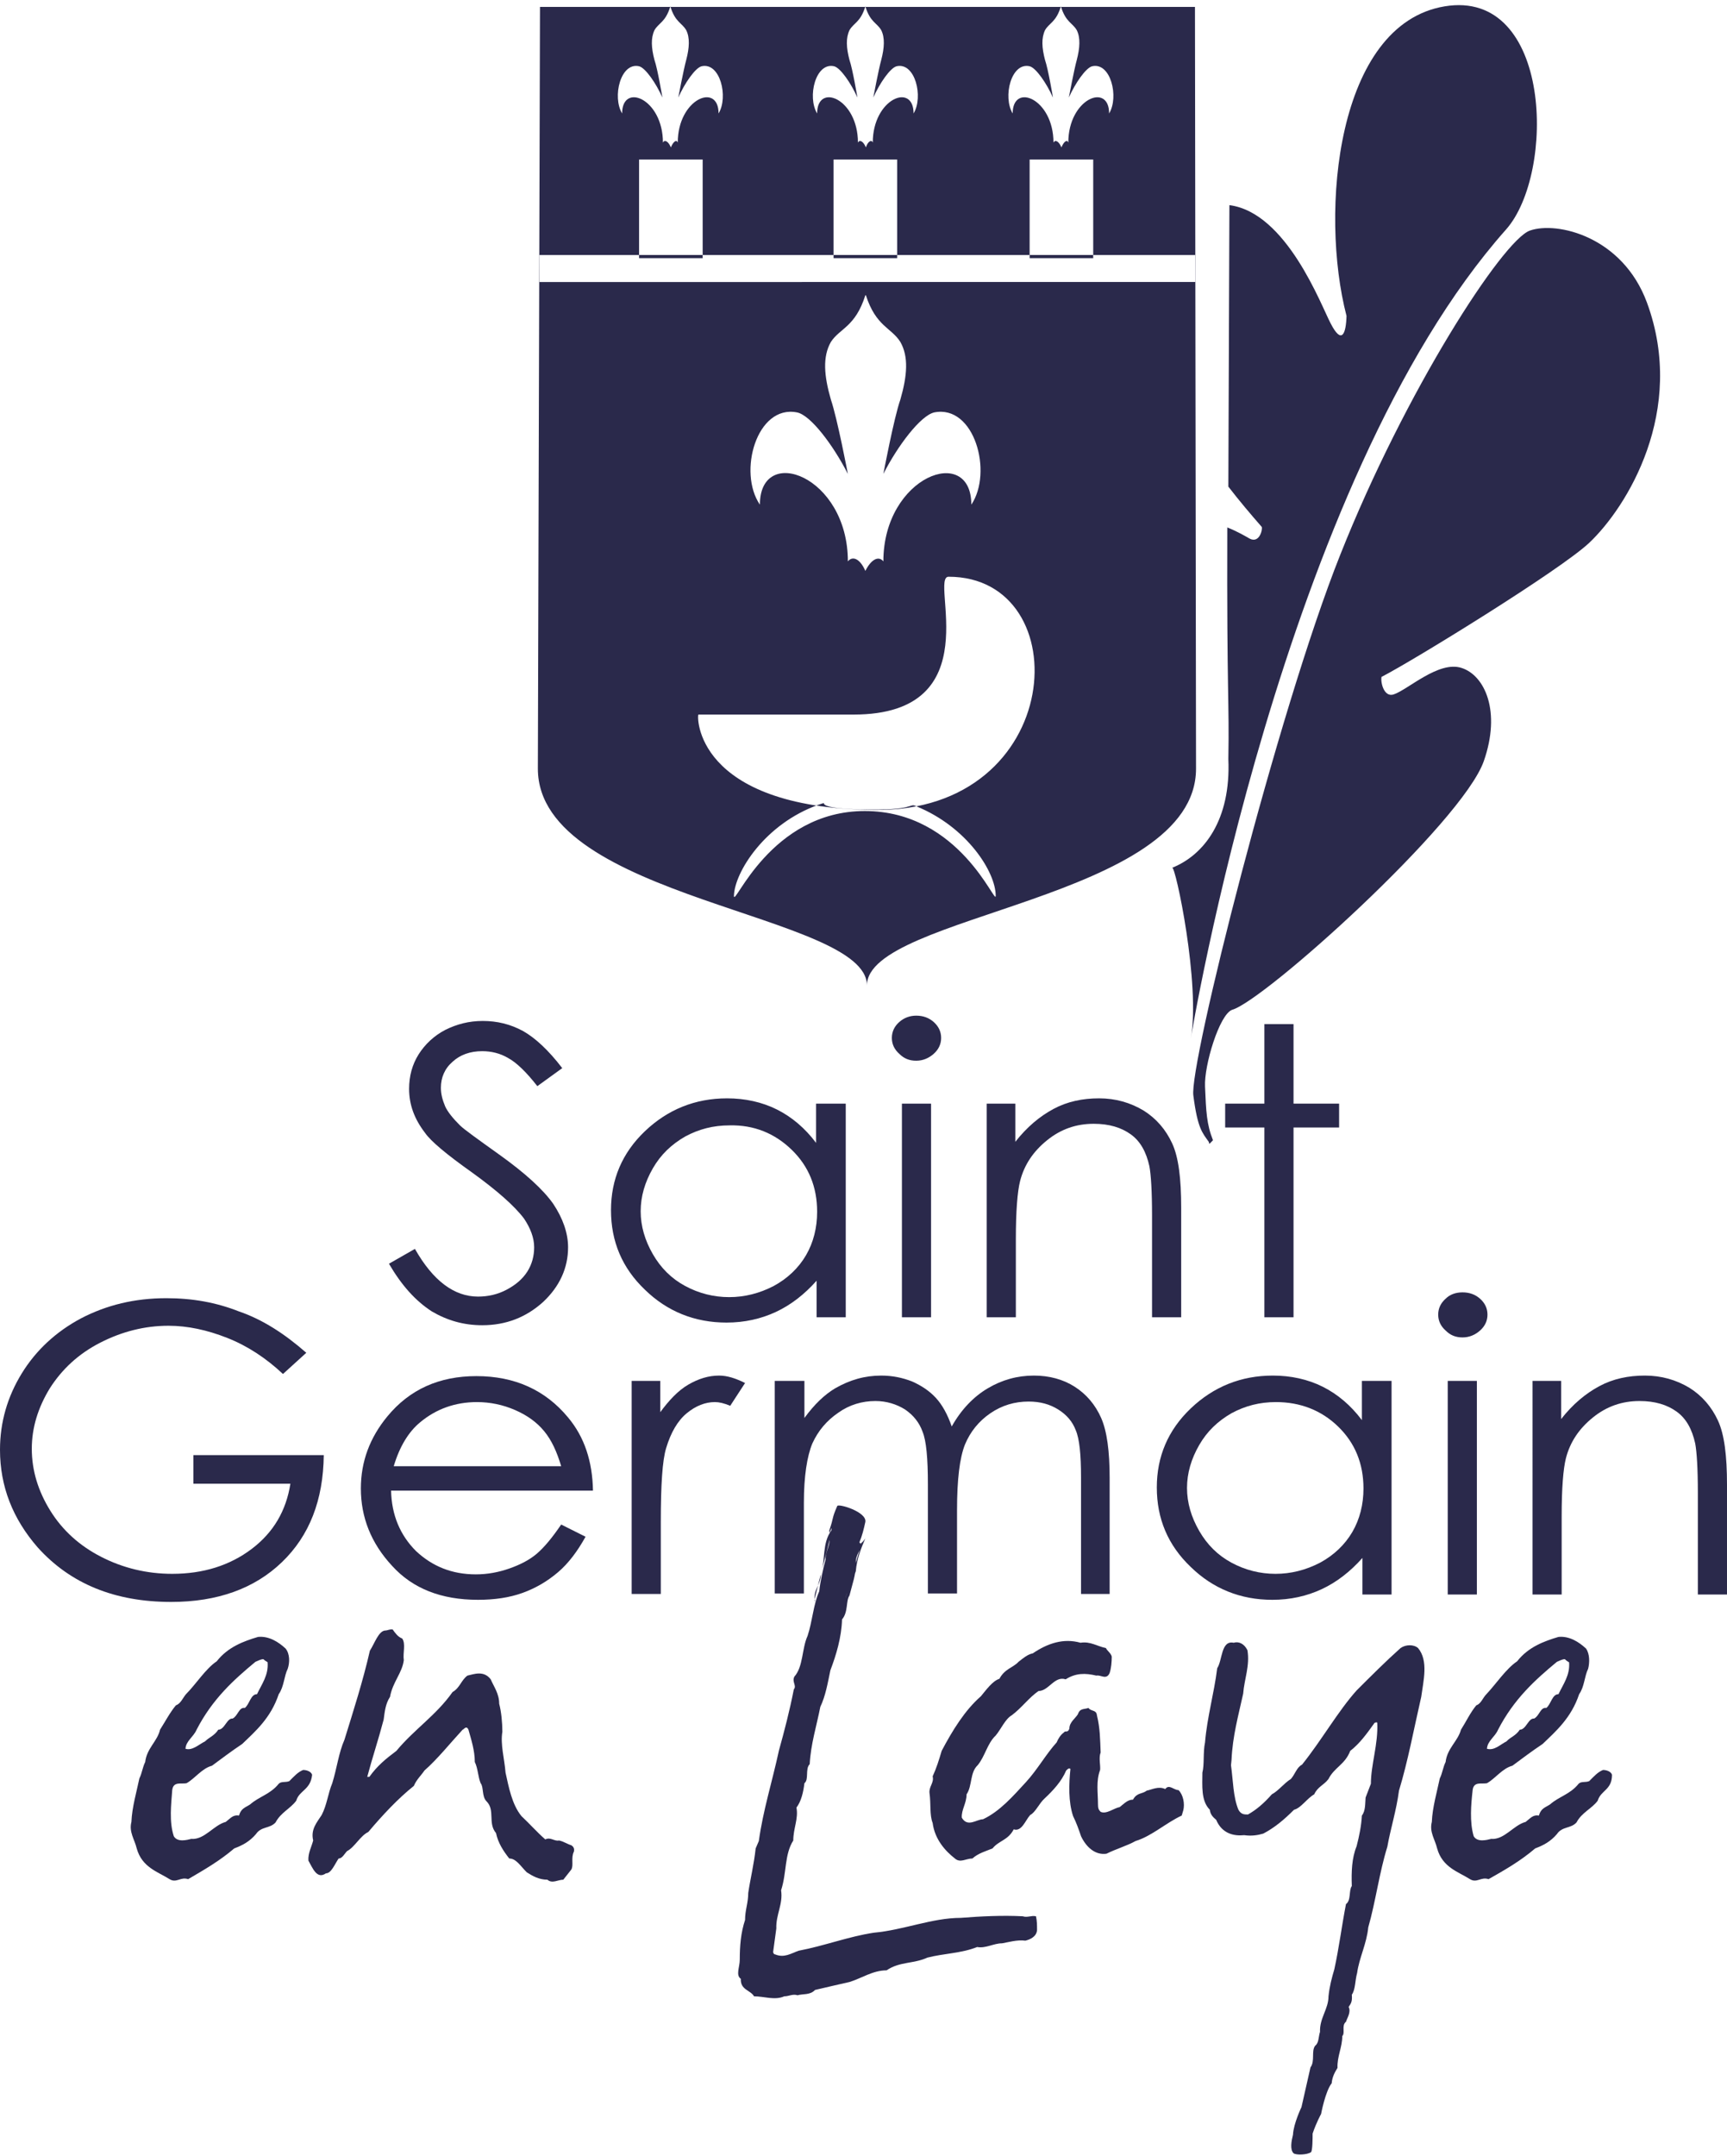
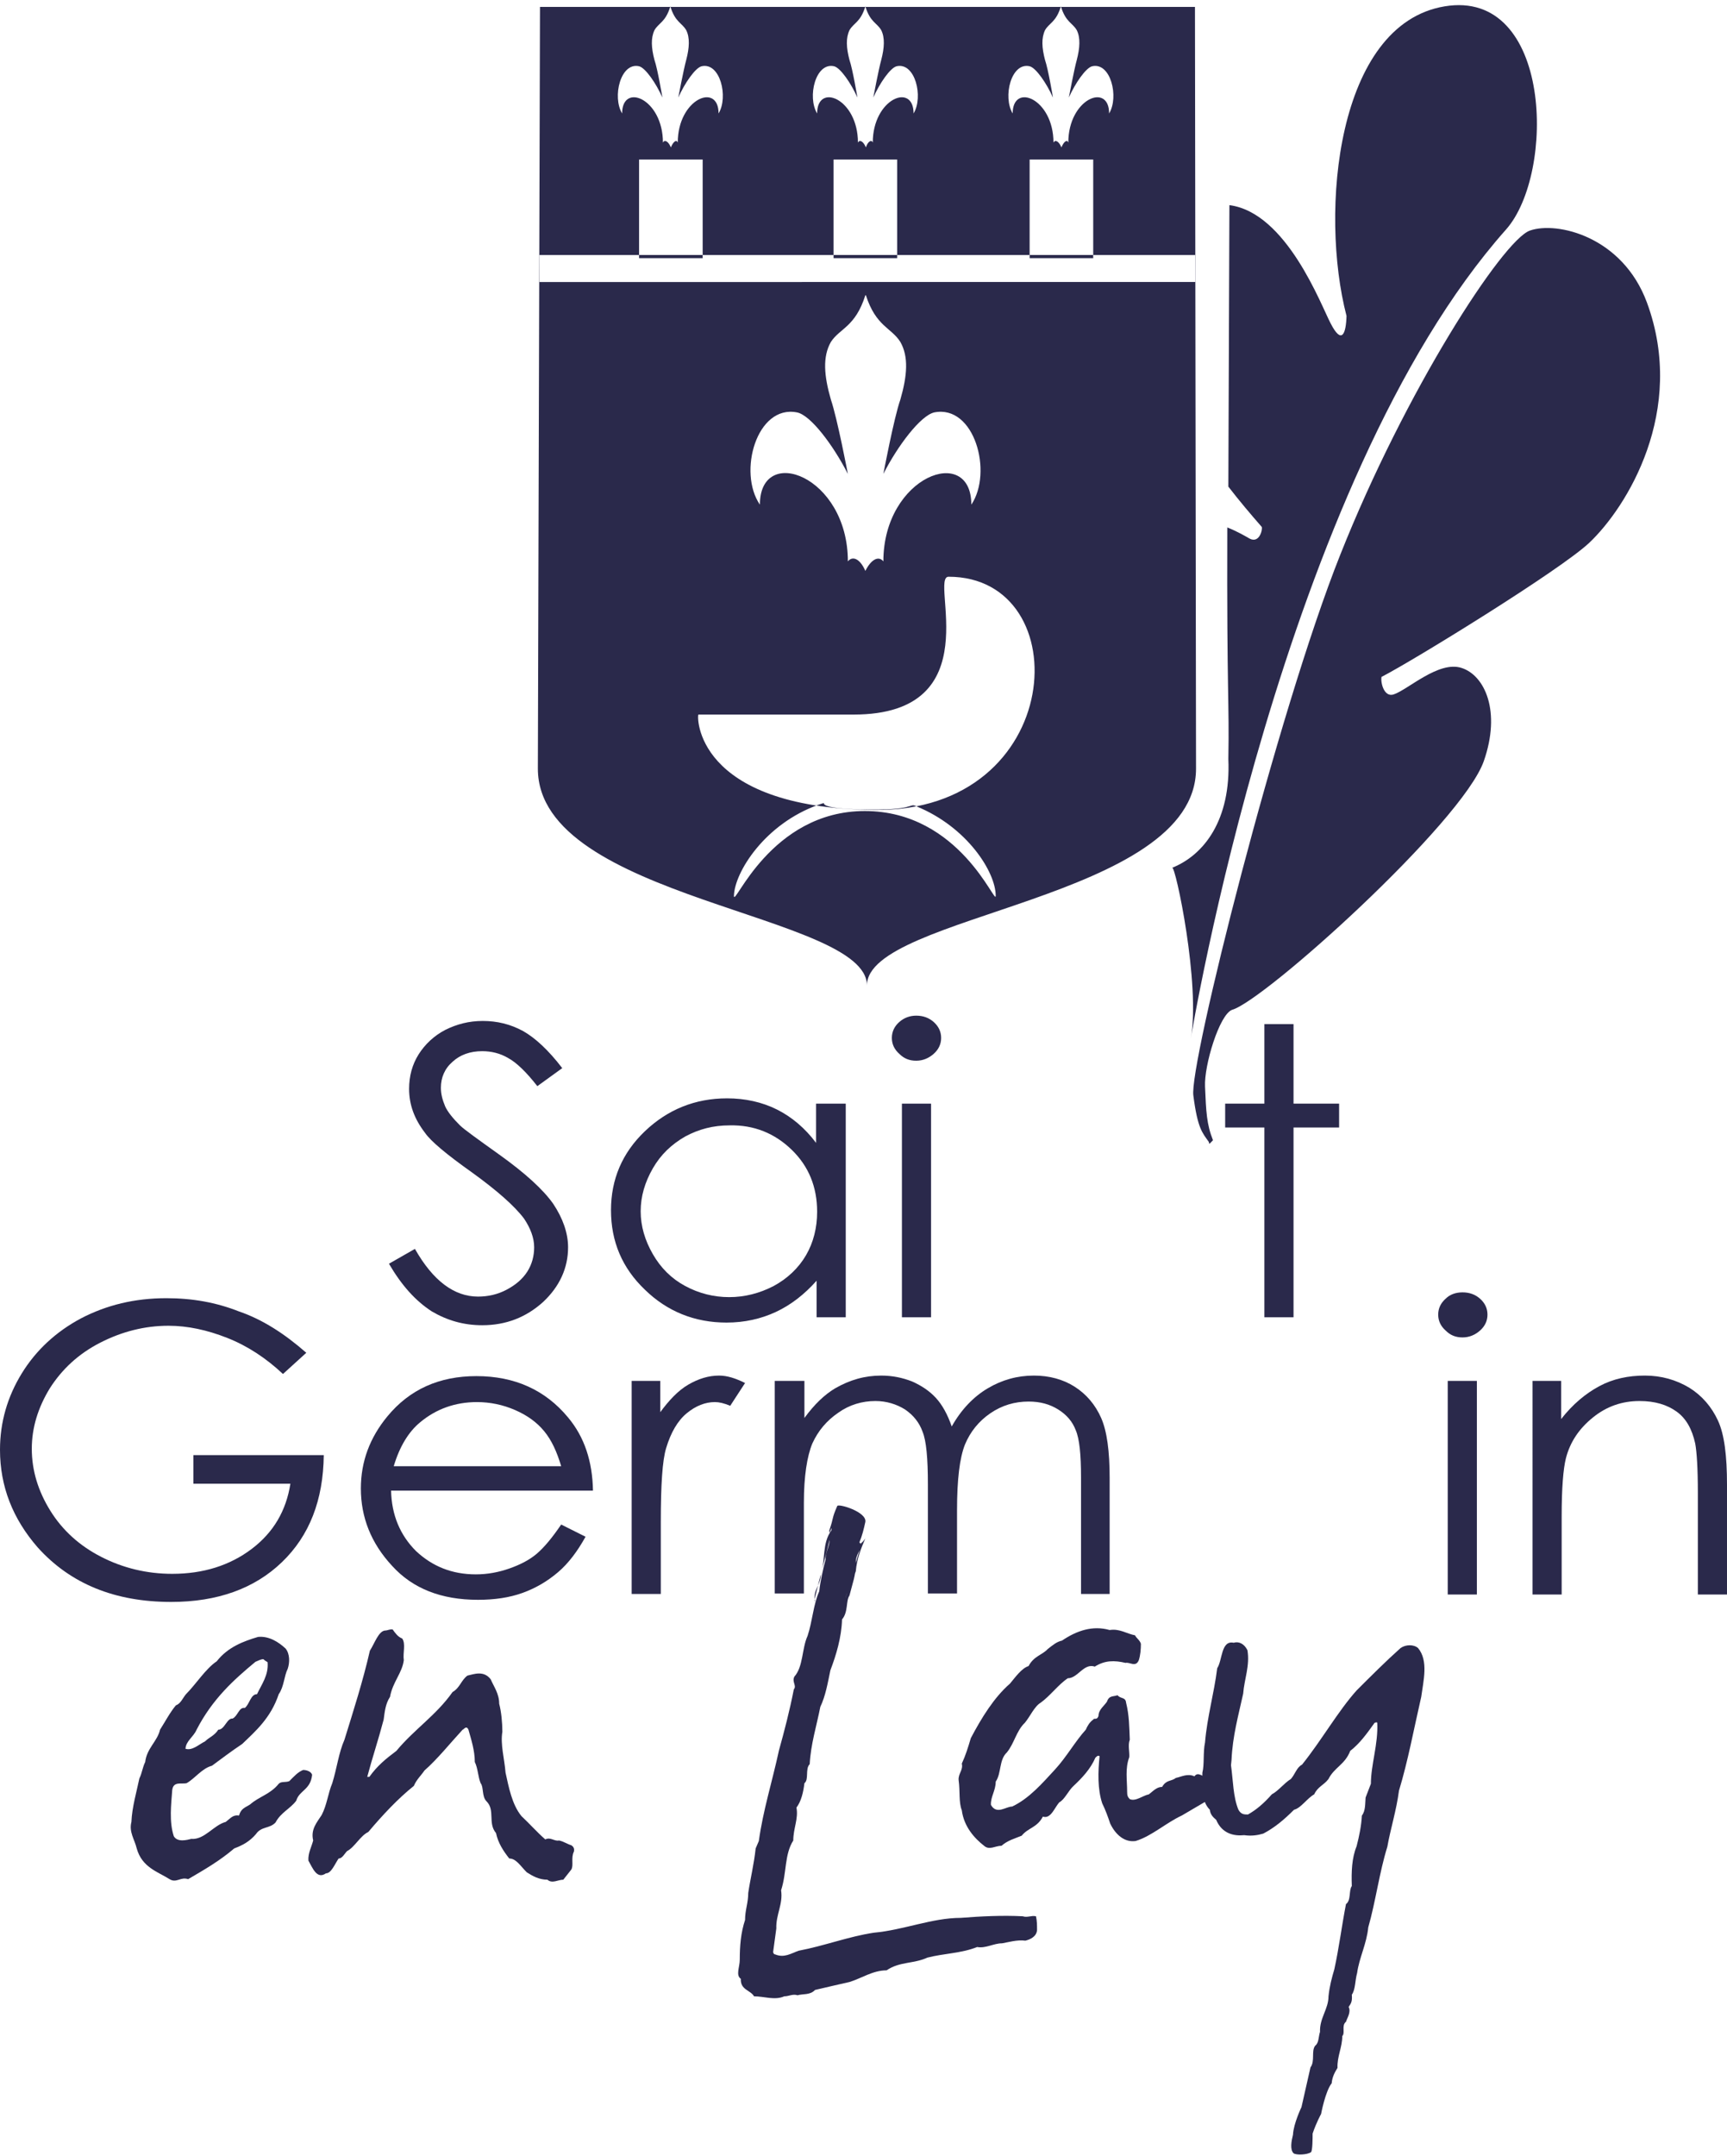
<svg xmlns="http://www.w3.org/2000/svg" version="1.1" id="Calque_1" x="0px" y="0px" width="325.9px" height="406.7px" viewBox="0 0 325.9 406.7" enable-background="new 0 0 325.9 406.7" xml:space="preserve">
  <path fill="#2a294b" d="M231.8,143.2c0.5,11.5-4.6,18.1-10.6,20.5c0.6-0.5,5.4,22.1,3.5,32.3   c0,0,17.3-105.2,59.5-152.7c9.4-10.6,8.7-45.5-11.6-42.1C252.2,4.6,249,40,254.1,59.6c-0.1,3.4-0.9,5.5-3,1.4   c-1.8-3.4-8.3-20.9-19.1-22.3l-0.2,53.1c2,2.6,4.2,5.2,6.3,7.6c0.2,0.4-0.4,3.2-2.3,2.2c-0.7-0.4-2.2-1.3-4.2-2.1   C231.5,131.7,232,132.2,231.8,143.2z" />
  <path fill="#2a294b" d="M252.9,104.7c12.3-31,30.7-59.4,35.8-61.2c5.1-1.8,17.5,1.1,22.1,13.6c7.5,20.4-3.8,38.6-10.9,45.3   c-5.4,5.1-33,22.1-39.2,25.3c-0.2,1.1,0.5,3.9,2.3,3.3c2.7-0.9,8.5-6.4,12.8-5c4.4,1.4,7.5,8.2,4.2,17.6   c-4.1,11.6-41.4,45.2-47.5,46.9c-2.4,0.9-5.3,10.5-5.1,14.5c0.2,4.7,0.3,7.1,1.5,10.1c-0.9,0.9-0.6,0.8-0.8,0.3   c-1.2-1.7-2.1-2.5-2.9-8.7C224.3,201.2,241.1,134.3,252.9,104.7z" />
  <path fill="#2a294b" d="M55.9,339.7c-1.1,1.5-2.9,2.2-3.9,4.1c-1.1,1.2-2.7,0.7-3.7,2.2c-1.2,1.4-2.5,2.1-4.1,2.7   c-2.8,2.4-5.8,4.1-8.7,5.8c-1.4-0.5-2.2,0.8-3.5,0c-2.2-1.4-5.2-2.2-6.2-5.8c-0.4-1.7-1.5-3.1-1-5c0.1-2.7,1-5.8,1.5-8.2   c0.5-1,0.6-2.1,1.1-3.1c0.3-2.6,2.3-3.9,2.8-6.1c0.9-1.4,1.9-3.3,3-4.6c0.9-0.3,1.3-1.4,1.9-2.1c1.9-1.9,3.7-4.8,5.8-6.2   c2.1-2.7,5.1-3.8,7.8-4.6c2-0.2,3.8,0.9,5.2,2.2c0.8,1,0.8,2.6,0.4,3.8c-0.7,1.4-0.7,3.4-1.7,4.8c-1.5,4.5-4.4,7-6.9,9.4   c-2.1,1.4-3.8,2.7-5.7,4.1c-1.9,0.5-3.2,2.4-4.8,3.3c-1,0.2-2.5-0.4-2.7,1.3c-0.2,2.7-0.6,6,0.3,8.7c0.7,1.2,2.5,0.7,3.3,0.5   c2.5,0.2,4.2-2.6,6.5-3.2c0.9-0.7,1.4-1.4,2.5-1.2c0.4-1.4,1.2-1.5,2.1-2.1c1.7-1.5,3.8-1.9,5.4-3.9c0.5-0.5,1.3-0.2,2-0.5   c0.9-0.9,1.6-1.7,2.6-2.1c0.7,0,1.5,0.3,1.7,0.9C58.6,337.7,56.5,337.7,55.9,339.7z M49.7,313c-0.5,0-1,0.3-1.5,0.5   c-4.1,3.4-8.1,7-11.1,12.8c-0.6,1.4-2,2.1-2.1,3.6c1.3,0.4,2.5-0.8,3.7-1.4c0.8-0.8,1.7-1,2.5-2.2c1.2,0,1.6-2.2,2.7-2.1   c1-0.5,1.2-2.2,2.3-2c0.9-0.7,1.1-2.6,2.3-2.6c0.9-1.9,2.2-3.6,2-6C50.5,313.5,50.1,313.4,49.7,313z" />
  <path fill="#2a294b" d="M107.8,352.7l-1.5,1.9c-1,0-2.1,0.8-3,0c-1.6,0-2.8-0.7-3.9-1.4c-1.2-1.2-2-2.6-3.3-2.6   c-1.1-1.4-2.1-2.9-2.5-4.8c-1.6-1.9-0.1-4.3-1.8-6c-0.9-0.9-0.5-2.7-1.1-3.4c-0.5-1.2-0.5-2.8-1.1-4c0-2.2-0.7-4.3-1.2-6.1   c-0.4-0.9-0.9,0-1.1,0c-2.4,2.6-4.7,5.5-7.2,7.7c-0.6,0.9-1.5,1.7-2,2.9c-3,2.4-5.9,5.5-8.6,8.7c-1.5,0.7-2.6,2.9-4,3.6   c-0.5,0.5-0.9,1.4-1.6,1.4c-0.8,1.2-1.4,2.8-2.4,2.8c-1.7,1.2-2.5-1-3.3-2.4c-0.1-1.4,0.6-2.6,0.9-3.8c-0.5-2.1,0.7-3.4,1.6-4.8   c1-1.9,1.2-4.1,2-6c0.9-2.9,1.2-5.7,2.3-8.2c1.7-5.5,3.5-11.1,4.8-16.8c0.9-1.4,1.6-3.6,2.8-3.8c0.6,0,0.9-0.3,1.5-0.2   c0.5,0.7,1,1.4,1.8,1.7c0.7,1,0.1,2.7,0.3,4.1c-0.3,2.4-2.1,4.1-2.6,6.9c-0.9,1.4-1,2.9-1.2,4.3c-1,3.8-2.2,7.4-3.1,10.8h0.4   c1.5-2.1,3.1-3.4,5.1-4.9c3.4-4.1,7.5-6.7,10.6-11.1c1.4-0.8,1.6-2.2,2.8-3.1c1.3-0.3,3.1-1,4.4,0.7c0.6,1.4,1.6,2.7,1.6,4.6   c0.4,1.5,0.6,3.6,0.6,5.3c-0.4,2.4,0.4,5.1,0.6,7.7c0.6,2.7,1.2,6,3,8.2c1.5,1.4,3,3.1,4.5,4.4c1-0.5,1.7,0.4,2.6,0.2   c0.9,0.2,1.6,0.7,2.3,0.9c0.5,0.3,0.6,0.7,0.5,1.2C107.7,350.5,108.3,351.9,107.8,352.7z" />
  <path fill="#2a294b" d="M193.5,366.1c-1.6-0.2-3.2,0.3-4.4,0.5c-1.6,0-3.1,1-4.7,0.7c-3,1.2-6.3,1.2-9.4,2c-2.6,1.2-5.2,0.7-7.7,2.4   c-2.6,0-4.7,1.5-7,2.2c-2.2,0.5-4.4,1-6.5,1.5c-0.9,1-2.3,0.7-3.3,1c-0.9-0.3-1.6,0.2-2.5,0.2c-1.8,0.8-3.8,0-5.7,0   c-0.7-1.2-2.6-1.2-2.5-3.3c-1-0.7-0.2-2.2-0.2-3.6c0-2.6,0.2-5.1,1-7.5c0-1.9,0.6-3.2,0.6-5.1c0.4-2.7,1.1-5.5,1.4-8.4l0.6-1.4   c0.8-5.8,2.5-11.1,3.8-17.1c1-3.6,2-7.4,2.8-11.5c0.6-0.7-0.4-1.4,0.1-2.4c1.7-1.9,1.4-5.3,2.5-7.7c0.9-2.7,1.1-6,2.2-8.4   c0.2-1.9,0.7-4.1,1.2-6c-0.1-1.4,0.9-2.6,0.7-3.9c0.6-1.2-3.4,12.9-2.7,11.7c-0.4-2.2,1.1-2.9,1.1-5.1c0.9-2.6,0.2-5.8,2-8.2   c0.1-1.4-0.4,1.4-0.4,0c0.9-2.6,0.4-2.1,1.5-4.6c0.2-0.5,5.6,1.1,5.3,3c-0.3,1.4-0.6,2.6-1.1,3.8c0.1,1,1.5-1.3,1.1-0.7   c-0.8,1.9-1.6,3.8-1.8,6.2c-0.6,2-1.9,3.6-2.1,6.2c-0.7,1,3.7-12.7,3.1-11.5c0,1.5-1.1,2.1-1,3.9c0,2.2-0.6,3.6-1.2,6   c-0.7,1-0.2,3.1-1.4,4.5c-0.1,3.4-1.1,6.7-2.2,9.6c-0.5,2.4-0.9,4.8-1.9,6.9c-0.7,3.6-1.8,7-2,10.8c-0.9,0.9-0.1,2.9-1,3.6   c-0.2,1.7-0.6,3.4-1.5,4.6c0.4,2.1-0.6,3.9-0.6,6.2c-1.7,2.7-1.2,6-2.3,9.4c0.4,2.6-1,4.6-0.9,7.2c-0.2,1.4-0.4,2.9-0.6,4.4   c0,0.3,0.2,0.5,0.4,0.5c1.7,0.7,3-0.2,4.4-0.7c4.8-0.9,9.5-2.7,14.2-3.4c5.6-0.5,11-2.8,16.4-2.8c3.8-0.3,7.9-0.5,11.7-0.3   c0.9,0.3,1.6-0.2,2.5,0c0.2,0.9,0.2,1.7,0.2,2.6C195.6,365.4,194.3,365.9,193.5,366.1z" />
-   <path fill="#2a294b" d="M223,342.5c-3,1.4-5.7,3.9-8.7,4.8c-1.6,0.9-3.7,1.5-5.5,2.4c-2.1,0.3-3.8-1.2-4.8-3.3   c-0.4-1.2-0.9-2.6-1.5-3.8c-0.9-2.7-0.8-6-0.5-8.9c-0.3-0.2-0.5,0-0.8,0.3c-0.9,2.1-2.5,3.8-4.1,5.3c-1,0.9-1.7,2.6-2.7,3.1   c-0.9,1-1.6,3.2-3.1,2.7c-1.1,2.1-2.8,2.1-4,3.6c-1.2,0.5-2.7,0.9-3.8,1.9c-1.2,0-2.3,0.9-3.3,0c-1.8-1.4-3.8-3.6-4.2-6.7   c-0.6-1.5-0.3-3.6-0.6-5.7c-0.1-1.2,0.9-1.9,0.6-3.1c0.7-1.5,1.2-3.1,1.7-4.8c2-3.8,4.4-7.7,7.4-10.3c1-1.2,2.2-2.9,3.5-3.3   c1-1.9,2.6-2.1,3.6-3.2c0.9-0.7,1.7-1.4,2.7-1.6c2.8-1.9,5.8-2.9,9-2c1.9-0.3,3.2,0.7,4.8,1c0.2,0.5,0.9,0.9,1.1,1.6   c0,1-0.1,2.2-0.4,3.1c-0.6,1.4-1.7,0.3-2.5,0.5c-2.1-0.5-3.9-0.5-5.8,0.7c-2.1-0.7-3.2,2.2-5.1,2.2c-1.8,1.2-3.3,3.3-5.1,4.6   c-1.2,0.7-2,2.6-3,3.8c-1.6,1.5-2,3.9-3.4,5.6c-1.5,1.4-1,3.9-2.1,5.5c0,1.7-1,2.9-0.9,4.4c1.1,1.9,2.8,0.3,4,0.3   c3.2-1.5,5.7-4.4,8.1-7c2.2-2.4,3.8-5.3,5.8-7.5c0.3-0.7,0.7-1.4,1.4-1.9c0.2-0.4,0.7,0.2,1-0.7c0-1.2,1.1-1.9,1.6-2.7   c0.4-1.2,1.2-0.9,2-1.2c0.5,0.7,1.5,0.3,1.6,1.4c0.6,2.4,0.6,4.6,0.7,7c-0.4,1,0,2.4-0.1,3.3c-0.8,2.1-0.4,4.3-0.4,6.5   c0,0.7,0.1,1,0.5,1.4c1.1,0.5,2.5-0.7,3.6-0.9c0.9-0.7,1.5-1.4,2.5-1.4c0.8-1.4,1.7-1,2.6-1.7c1-0.2,2.2-0.9,3.5-0.3   c0.7-1,1.6,0.2,2.5,0.2c0.9,0.9,1.2,2.6,0.9,3.8L223,342.5z" />
+   <path fill="#2a294b" d="M223,342.5c-3,1.4-5.7,3.9-8.7,4.8c-2.1,0.3-3.8-1.2-4.8-3.3   c-0.4-1.2-0.9-2.6-1.5-3.8c-0.9-2.7-0.8-6-0.5-8.9c-0.3-0.2-0.5,0-0.8,0.3c-0.9,2.1-2.5,3.8-4.1,5.3c-1,0.9-1.7,2.6-2.7,3.1   c-0.9,1-1.6,3.2-3.1,2.7c-1.1,2.1-2.8,2.1-4,3.6c-1.2,0.5-2.7,0.9-3.8,1.9c-1.2,0-2.3,0.9-3.3,0c-1.8-1.4-3.8-3.6-4.2-6.7   c-0.6-1.5-0.3-3.6-0.6-5.7c-0.1-1.2,0.9-1.9,0.6-3.1c0.7-1.5,1.2-3.1,1.7-4.8c2-3.8,4.4-7.7,7.4-10.3c1-1.2,2.2-2.9,3.5-3.3   c1-1.9,2.6-2.1,3.6-3.2c0.9-0.7,1.7-1.4,2.7-1.6c2.8-1.9,5.8-2.9,9-2c1.9-0.3,3.2,0.7,4.8,1c0.2,0.5,0.9,0.9,1.1,1.6   c0,1-0.1,2.2-0.4,3.1c-0.6,1.4-1.7,0.3-2.5,0.5c-2.1-0.5-3.9-0.5-5.8,0.7c-2.1-0.7-3.2,2.2-5.1,2.2c-1.8,1.2-3.3,3.3-5.1,4.6   c-1.2,0.7-2,2.6-3,3.8c-1.6,1.5-2,3.9-3.4,5.6c-1.5,1.4-1,3.9-2.1,5.5c0,1.7-1,2.9-0.9,4.4c1.1,1.9,2.8,0.3,4,0.3   c3.2-1.5,5.7-4.4,8.1-7c2.2-2.4,3.8-5.3,5.8-7.5c0.3-0.7,0.7-1.4,1.4-1.9c0.2-0.4,0.7,0.2,1-0.7c0-1.2,1.1-1.9,1.6-2.7   c0.4-1.2,1.2-0.9,2-1.2c0.5,0.7,1.5,0.3,1.6,1.4c0.6,2.4,0.6,4.6,0.7,7c-0.4,1,0,2.4-0.1,3.3c-0.8,2.1-0.4,4.3-0.4,6.5   c0,0.7,0.1,1,0.5,1.4c1.1,0.5,2.5-0.7,3.6-0.9c0.9-0.7,1.5-1.4,2.5-1.4c0.8-1.4,1.7-1,2.6-1.7c1-0.2,2.2-0.9,3.5-0.3   c0.7-1,1.6,0.2,2.5,0.2c0.9,0.9,1.2,2.6,0.9,3.8L223,342.5z" />
  <path fill="#2a294b" d="M264,337.8c-0.5,3.8-1.6,7.2-2.2,10.6c-1.5,4.8-2.2,10.3-3.6,15.2c-0.3,3.1-1.7,5.7-2.1,8.6   c-0.4,1.4-0.3,3.1-1,4.1c0.1,1.2-0.1,1.6-0.6,2.3c0.5,1-0.3,2.1-0.5,2.8c-0.9,0.7-0.1,2.1-0.7,2.7c0,2.1-1,3.9-0.9,6   c-0.5,0.8-1,1.7-1.1,2.9c-1.2,1.5-2,5.8-2,5.8s-0.9,1.6-1.6,3.7c0,0.8,0,3.2-0.3,3.5c-0.7,0.5-2.8,0.6-3.3,0.2   c-0.7-0.7-0.4-2.3-0.1-3.5c0.1-2.1,1.6-5.2,1.6-5.2s1.1-4.8,1.7-7.5c0.9-1.2,0.1-3.1,0.9-4.1c0.7-0.5,0.6-1.7,0.9-2.6   c-0.1-2.6,1.6-4.3,1.6-6.7c0.2-1.9,0.6-3.4,1.1-5.1c0.9-4.1,1.4-8.2,2.2-12.3c1-0.7,0.5-2.6,1.1-3.4c-0.1-2.7,0-5.3,0.9-7.5   c0.5-1.9,0.9-3.9,1-5.8c0.7-0.9,0.6-2.2,0.7-3.4l1-2.6c0-3.6,1.4-7.5,1.2-11.5c-0.1-0.2-0.4,0-0.5,0c-1.5,2.1-2.8,3.9-4.6,5.3   c-1,2.6-3,3.1-4.1,5.3c-0.9,1.2-2,1.4-2.7,2.9c-1.3,0.7-2.5,2.6-3.8,2.9c-1.9,1.9-3.7,3.4-5.8,4.5c-1,0.3-2.2,0.5-3.6,0.3   c-2,0.2-4.2-0.3-5.3-2.9c-0.6-0.5-1.1-1-1.2-1.9c-1.7-1.7-1.4-4.6-1.4-7c0.4-1.5,0.1-3.8,0.5-5.7c0.4-4.8,1.7-9.2,2.3-14   c1-1.5,0.7-5.3,3.1-4.8c1-0.3,2,0.2,2.6,1.4c0.5,2.9-0.6,5.5-0.8,8.2c-0.9,4.1-2,8-2.2,12.5l-0.1,1c0.4,2.9,0.4,6,1.4,8.4   c0.5,0.9,1.1,0.9,1.8,0.9c1.6-0.9,3-2.1,4.5-3.8c1.3-0.7,2.3-2.1,3.6-2.9c0.8-0.9,1.1-2.2,2.1-2.7c3.7-4.6,6.8-10.1,10.3-14   c2.7-2.7,5.5-5.5,8.3-8c1-0.7,2.5-0.7,3.3,0c2,2.4,1,6.2,0.6,9.2C266.8,326.2,265.7,332.2,264,337.8z" />
-   <path fill="#2a294b" d="M301.5,339.7c-1.1,1.5-3,2.2-4,4.1c-1.1,1.2-2.7,0.7-3.7,2.2c-1.2,1.4-2.5,2.1-4.1,2.7   c-2.8,2.4-5.8,4.1-8.8,5.8c-1.4-0.5-2.2,0.8-3.5,0c-2.2-1.4-5.2-2.2-6.2-5.8c-0.4-1.7-1.5-3.1-1-5c0.1-2.7,1-5.8,1.5-8.2   c0.5-1,0.6-2.1,1.1-3.1c0.3-2.6,2.3-3.9,2.9-6.1c0.9-1.4,1.8-3.3,2.9-4.6c0.9-0.3,1.2-1.4,1.9-2.1c1.8-1.9,3.7-4.8,5.8-6.2   c2.1-2.7,5.1-3.8,7.8-4.6c2-0.2,3.8,0.9,5.2,2.2c0.7,1,0.7,2.6,0.4,3.8c-0.7,1.4-0.7,3.4-1.7,4.8c-1.5,4.5-4.4,7-6.9,9.4   c-2.1,1.4-3.8,2.7-5.7,4.1c-1.9,0.5-3.2,2.4-4.8,3.3c-1,0.2-2.5-0.4-2.7,1.3c-0.3,2.7-0.6,6,0.2,8.7c0.7,1.2,2.5,0.7,3.3,0.5   c2.5,0.2,4.2-2.6,6.5-3.2c0.9-0.7,1.4-1.4,2.5-1.2c0.4-1.4,1.2-1.5,2.1-2.1c1.7-1.5,3.8-1.9,5.4-3.9c0.5-0.5,1.3-0.2,2-0.5   c0.9-0.9,1.6-1.7,2.6-2.1c0.7,0,1.5,0.3,1.7,0.9C304.2,337.7,302.1,337.7,301.5,339.7z M295.3,313c-0.5,0-1,0.3-1.5,0.5   c-4.1,3.4-8.1,7-11.1,12.8c-0.6,1.4-2,2.1-2.1,3.6c1.4,0.4,2.5-0.8,3.7-1.4c0.7-0.8,1.7-1,2.5-2.2c1.2,0,1.6-2.2,2.7-2.1   c1-0.5,1.2-2.2,2.3-2c0.9-0.7,1.1-2.6,2.3-2.6c0.9-1.9,2.2-3.6,2-6C296,313.5,295.7,313.4,295.3,313z" />
  <path fill="#2a294b" d="M73.4,238.4l4.9-2.8c3.4,6,7.4,9,11.9,9c1.9,0,3.7-0.4,5.4-1.3c1.7-0.9,3-2,3.9-3.4c0.9-1.4,1.3-3,1.3-4.6   c0-1.8-0.7-3.6-1.9-5.4c-1.8-2.4-5.1-5.3-9.8-8.7c-4.8-3.4-7.8-5.9-8.9-7.5c-2-2.6-3-5.3-3-8.3c0-2.4,0.6-4.6,1.8-6.5   c1.2-1.9,2.9-3.5,5-4.6c2.2-1.1,4.5-1.7,7.1-1.7c2.7,0,5.2,0.6,7.6,1.9c2.3,1.3,4.8,3.6,7.4,7l-4.7,3.4c-2.1-2.7-4-4.5-5.5-5.3   c-1.5-0.9-3.2-1.3-4.9-1.3c-2.3,0-4.2,0.7-5.6,2c-1.5,1.3-2.2,3-2.2,4.9c0,1.2,0.3,2.3,0.8,3.5c0.5,1.1,1.5,2.3,2.8,3.6   c0.7,0.7,3.2,2.5,7.4,5.5c4.9,3.5,8.3,6.6,10.2,9.3c1.8,2.7,2.8,5.5,2.8,8.2c0,3.9-1.6,7.4-4.7,10.3c-3.2,2.9-7,4.4-11.5,4.4   c-3.5,0-6.6-0.9-9.5-2.6C78.4,245.4,75.8,242.5,73.4,238.4z" />
  <path fill="#2a294b" d="M149.4,216.9c3.2,3.1,4.8,7,4.8,11.7c0,3-0.7,5.8-2.1,8.2c-1.4,2.4-3.5,4.4-6.1,5.8   c-2.7,1.4-5.5,2.1-8.4,2.1c-2.9,0-5.7-0.7-8.3-2.1c-2.6-1.4-4.6-3.4-6.1-6c-1.5-2.6-2.3-5.3-2.3-8.1c0-2.8,0.8-5.5,2.3-8.1   c1.5-2.6,3.5-4.5,6.1-6c2.6-1.4,5.3-2.1,8.4-2.1C142.3,212.2,146.2,213.8,149.4,216.9z M154,208.2v7.4c-2.1-2.8-4.6-4.9-7.4-6.3   c-2.8-1.4-6-2.1-9.4-2.1c-6,0-11.2,2.1-15.5,6.2c-4.3,4.1-6.4,9.1-6.4,14.9c0,5.9,2.1,10.9,6.4,15c4.2,4.1,9.4,6.2,15.4,6.2   c3.4,0,6.5-0.7,9.3-2c2.8-1.3,5.4-3.3,7.7-5.9v6.9h5.5v-40.3H154z" />
  <path fill="#2a294b" d="M172.9,191.6c1.3,0,2.4,0.4,3.3,1.2c0.9,0.8,1.4,1.8,1.4,3c0,1.2-0.5,2.2-1.4,3c-0.9,0.8-2,1.3-3.3,1.3   c-1.3,0-2.3-0.4-3.2-1.3c-0.9-0.8-1.4-1.8-1.4-3c0-1.2,0.5-2.2,1.4-3C170.6,192,171.7,191.6,172.9,191.6z M170.2,208.2h5.5v40.3   h-5.5V208.2z" />
-   <path fill="#2a294b" d="M186.1,208.2h5.5v7.2c2.2-2.8,4.6-4.8,7.2-6.2c2.6-1.4,5.5-2,8.6-2c3.1,0,5.9,0.8,8.4,2.3   c2.4,1.5,4.2,3.6,5.4,6.2c1.2,2.6,1.7,6.6,1.7,12.1v20.7h-5.5v-19.2c0-4.6-0.2-7.7-0.5-9.3c-0.6-2.7-1.7-4.7-3.5-6   c-1.8-1.3-4.1-2-7-2c-3.3,0-6.2,1-8.8,3.1c-2.6,2.1-4.3,4.6-5.1,7.7c-0.5,2-0.8,5.6-0.8,11v14.7h-5.5V208.2z" />
  <path fill="#2a294b" d="M238.6,193.2h5.5v15h8.6v4.5h-8.6v35.8h-5.5v-35.8h-7.4v-4.5h7.4V193.2z" />
  <path fill="#2a294b" d="M57.8,255.2l-4.4,4c-3.2-3-6.7-5.3-10.5-6.8c-3.8-1.5-7.5-2.3-11.1-2.3c-4.5,0-8.8,1.1-12.9,3.2   c-4.1,2.1-7.2,5-9.5,8.6c-2.2,3.6-3.4,7.4-3.4,11.4c0,4.1,1.2,8,3.5,11.7c2.3,3.7,5.5,6.6,9.6,8.7c4.1,2.1,8.6,3.2,13.4,3.2   c5.9,0,10.9-1.6,15-4.7c4.1-3.1,6.5-7.2,7.3-12.3H36.5v-5.4h24.6c-0.1,8.5-2.7,15.2-7.9,20.2c-5.2,5-12.2,7.5-20.9,7.5   c-10.6,0-19-3.4-25.2-10.3C2.4,286.5,0,280.4,0,273.5c0-5.2,1.4-10,4.1-14.4c2.7-4.4,6.5-7.9,11.2-10.4c4.8-2.5,10.1-3.8,16.1-3.8   c4.9,0,9.4,0.8,13.7,2.5C49.5,248.9,53.7,251.6,57.8,255.2z" />
  <path fill="#2a294b" d="M74.3,276.6c1.1-3.7,2.8-6.5,5-8.3c3-2.5,6.6-3.8,10.7-3.8c2.5,0,4.9,0.5,7.2,1.5c2.3,1,4.1,2.3,5.5,4   c1.4,1.7,2.4,3.9,3.2,6.6H74.3z M101.3,293.1c-1.4,1.2-3.2,2.1-5.2,2.8c-2,0.7-4.1,1.1-6.3,1.1c-4.5,0-8.2-1.5-11.3-4.4   c-3-3-4.6-6.8-4.7-11.4h38.1c-0.1-5.5-1.6-10.1-4.7-13.8c-4.3-5.2-10.1-7.8-17.3-7.8c-7,0-12.6,2.5-16.8,7.6c-3.3,4-5,8.5-5,13.6   c0,5.4,1.9,10.3,5.9,14.6c3.9,4.3,9.3,6.4,16.2,6.4c3.1,0,5.9-0.4,8.4-1.3c2.5-0.9,4.7-2.2,6.7-3.9c2-1.7,3.7-4,5.2-6.7l-4.6-2.3   C104.2,290.1,102.7,291.9,101.3,293.1z" />
  <path fill="#2a294b" d="M119.1,260.5h5.5v5.9c1.7-2.3,3.4-4.1,5.3-5.2c1.9-1.1,3.8-1.7,5.8-1.7c1.5,0,3.1,0.5,4.9,1.4l-2.8,4.3   c-1.2-0.5-2.1-0.7-2.9-0.7c-1.8,0-3.6,0.7-5.3,2.1c-1.7,1.4-3,3.6-3.9,6.6c-0.7,2.3-1,6.9-1,13.9v13.6h-5.5V260.5z" />
  <path fill="#2a294b" d="M146.3,260.5h5.5v7c1.9-2.6,3.8-4.4,5.8-5.6c2.8-1.6,5.6-2.4,8.7-2.4c2.1,0,4,0.4,5.8,1.1   c1.8,0.8,3.3,1.8,4.5,3.1s2.2,3.1,3,5.4c1.8-3.2,4.1-5.6,6.8-7.2c2.7-1.6,5.6-2.4,8.7-2.4c2.9,0,5.5,0.7,7.7,2.1   c2.2,1.4,3.9,3.4,5,5.9c1.1,2.5,1.6,6.3,1.6,11.3v21.9H204v-22c0-4.3-0.3-7.3-1-8.9c-0.6-1.6-1.7-2.9-3.3-3.9   c-1.6-1-3.4-1.5-5.6-1.5c-2.6,0-5,0.7-7.2,2.2c-2.2,1.5-3.8,3.5-4.8,5.9c-1,2.5-1.5,6.6-1.5,12.4v15.7h-5.5v-20.6   c0-4.9-0.3-8.2-1-9.9c-0.6-1.7-1.7-3.1-3.3-4.2c-1.6-1-3.5-1.6-5.6-1.6c-2.5,0-4.9,0.7-7,2.2c-2.2,1.5-3.8,3.4-4.9,5.8   c-1,2.4-1.6,6.2-1.6,11.2v17.1h-5.5V260.5z" />
-   <path fill="#2a294b" d="M252.5,269.1c3.2,3.1,4.8,7,4.8,11.7c0,3-0.7,5.8-2.1,8.2c-1.4,2.4-3.5,4.4-6.1,5.8   c-2.7,1.4-5.5,2.1-8.4,2.1c-2.9,0-5.7-0.7-8.3-2.1c-2.6-1.4-4.6-3.4-6.1-6c-1.5-2.6-2.3-5.3-2.3-8.1c0-2.8,0.8-5.5,2.3-8.1   c1.5-2.6,3.5-4.5,6.1-6c2.6-1.4,5.3-2.1,8.4-2.1C245.3,264.5,249.3,266,252.5,269.1z M257,260.5v7.4c-2.1-2.8-4.6-4.9-7.4-6.3   c-2.8-1.4-6-2.1-9.4-2.1c-6,0-11.2,2.1-15.5,6.2c-4.3,4.1-6.4,9.1-6.4,14.9c0,5.9,2.1,10.9,6.4,15c4.2,4.1,9.4,6.2,15.4,6.2   c3.4,0,6.5-0.7,9.3-2c2.8-1.3,5.4-3.3,7.7-5.9v6.9h5.5v-40.3H257z" />
  <path fill="#2a294b" d="M276,243.8c1.3,0,2.4,0.4,3.3,1.2c0.9,0.8,1.4,1.8,1.4,3c0,1.2-0.5,2.2-1.4,3c-0.9,0.8-2,1.3-3.3,1.3   c-1.3,0-2.3-0.4-3.2-1.3c-0.9-0.8-1.4-1.8-1.4-3c0-1.2,0.5-2.2,1.4-3C273.6,244.2,274.7,243.8,276,243.8z M273.2,260.5h5.5v40.3   h-5.5V260.5z" />
  <path fill="#2a294b" d="M289.1,260.5h5.5v7.2c2.2-2.8,4.6-4.8,7.2-6.2c2.6-1.4,5.5-2,8.6-2c3.1,0,5.9,0.8,8.4,2.3   c2.4,1.5,4.2,3.6,5.4,6.2c1.2,2.6,1.7,6.6,1.7,12.1v20.7h-5.5v-19.2c0-4.6-0.2-7.7-0.5-9.3c-0.6-2.7-1.7-4.7-3.5-6   c-1.8-1.3-4.1-2-7-2c-3.3,0-6.2,1-8.8,3.1c-2.6,2.1-4.3,4.6-5.1,7.7c-0.5,2-0.8,5.6-0.8,11v14.7h-5.5V260.5z" />
-   <path fill-rule="evenodd" clip-rule="evenodd" fill="#2a294b" d="M197.5,162.7c0.3,0.3,0.1,0,0.2,0.6c-0.1,0-0.2,0-0.2,0   C197.5,163.1,197.5,162.9,197.5,162.7z" />
  <path fill="#2a294b" d="M163.3,107.7c-1-2.3-2.4-2.9-3.3-1.8c0-16.2-16.6-22.2-16.6-10.7c-4.2-6.1-0.6-18.9,7-17.4   c2.6,0.5,6.9,6.3,9.6,11.6c0,0-2-10.5-3.2-14c-1.3-4.5-1.6-8.1,0-10.9c1.7-2.6,4.6-2.8,6.5-8.8h0.1c1.9,5.9,4.8,6.1,6.5,8.8   c1.6,2.8,1.3,6.4,0,10.9c-1.2,3.4-3.2,14-3.2,14c2.7-5.3,7-11,9.6-11.6c7.6-1.5,11.1,11.3,7,17.4c0-11.5-16.6-5.4-16.6,10.7   C165.8,104.8,164.4,105.5,163.3,107.7L163.3,107.7z M132.6,30.1v18.6h-12V30.1H132.6L132.6,30.1z M169.3,30.1v18.6h-12V30.1H169.3   L169.3,30.1z M206.3,30.1v18.6h-12V30.1H206.3L206.3,30.1z M179,108.8c24.6,0,22.3,44.5-14.1,44c-34-0.4-33.4-18-33.1-18   c2.7,0,17.1,0,29.3,0C187,134.8,175.3,108.8,179,108.8z M154.5,151.8c2.7-0.9-2.3,0.6,7.8,0.9c10.6,0.3,9.2-1.3,10.6-0.6   c9.6,3.9,15,12.4,15,16.9c0,2.1-6.7-16-24.7-16c-17.9,0-24.7,18.4-24.7,16C138.6,164.6,144.3,155.4,154.5,151.8 M126.6,27.8   L126.6,27.8c-0.5-1.2-1.2-1.5-1.5-0.9c0-8.3-7.7-11.4-7.7-5.5c-1.9-3.1-0.3-9.7,3.2-8.9c1.2,0.3,3.2,3.2,4.4,5.9   c0,0-0.9-5.4-1.5-7.1c-0.6-2.3-0.7-4.1,0-5.6c0.8-1.4,2.1-1.5,3-4.5h0c0.9,3,2.2,3.1,3,4.5c0.7,1.4,0.6,3.3,0,5.6   c-0.5,1.8-1.5,7.1-1.5,7.1c1.2-2.7,3.2-5.6,4.4-5.9c3.5-0.8,5.1,5.8,3.2,8.9c0-5.9-7.7-2.8-7.7,5.5   C127.7,26.3,127.1,26.6,126.6,27.8L126.6,27.8z M163.4,27.8L163.4,27.8c-0.5-1.2-1.2-1.5-1.5-0.9c0-8.3-7.7-11.4-7.7-5.5   c-1.9-3.1-0.3-9.7,3.2-8.9c1.2,0.3,3.2,3.2,4.4,5.9c0,0-0.9-5.4-1.5-7.1c-0.6-2.3-0.7-4.1,0-5.6c0.8-1.4,2.1-1.5,3-4.5h0   c0.9,3,2.2,3.1,3,4.5c0.7,1.4,0.6,3.3,0,5.6c-0.5,1.8-1.5,7.1-1.5,7.1c1.2-2.7,3.2-5.6,4.4-5.9c3.5-0.8,5.1,5.8,3.2,8.9   c0-5.9-7.7-2.8-7.7,5.5C164.5,26.3,163.8,26.6,163.4,27.8L163.4,27.8z M200.3,27.8L200.3,27.8c-0.5-1.2-1.2-1.5-1.5-0.9   c0-8.3-7.7-11.4-7.7-5.5c-1.9-3.1-0.3-9.7,3.2-8.9c1.2,0.3,3.2,3.2,4.4,5.9c0,0-0.9-5.4-1.5-7.1c-0.6-2.3-0.7-4.1,0-5.6   c0.8-1.4,2.1-1.5,3-4.5h0c0.9,3,2.2,3.1,3,4.5c0.7,1.4,0.6,3.3,0,5.6c-0.5,1.8-1.5,7.1-1.5,7.1c1.2-2.7,3.2-5.6,4.4-5.9   c3.5-0.8,5.1,5.8,3.2,8.9c0-5.9-7.7-2.8-7.7,5.5C201.4,26.3,200.8,26.6,200.3,27.8L200.3,27.8z M163.7,1.3l-61.8,0L101.5,145   c0,24.7,62.1,27.4,62.1,40.9h0c0-13.4,62.1-16.2,62.1-40.9L225.5,1.3H163.7z M225.6,48.1v5.1H101.8v-5.1H225.6L225.6,48.1z" />
</svg>